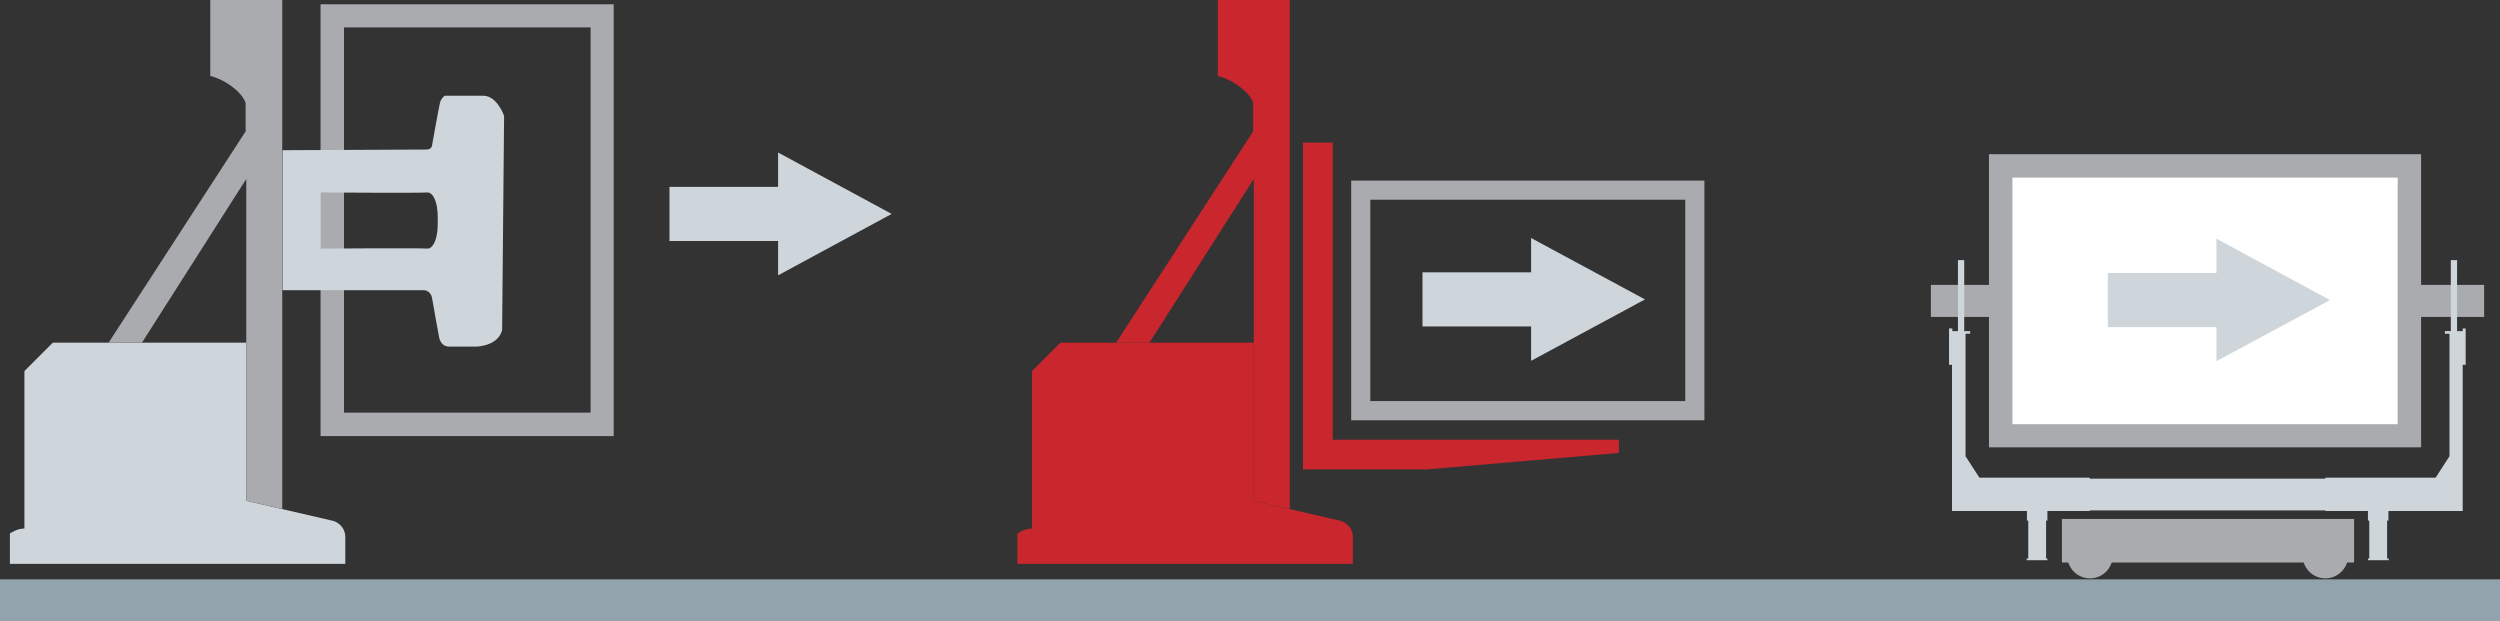
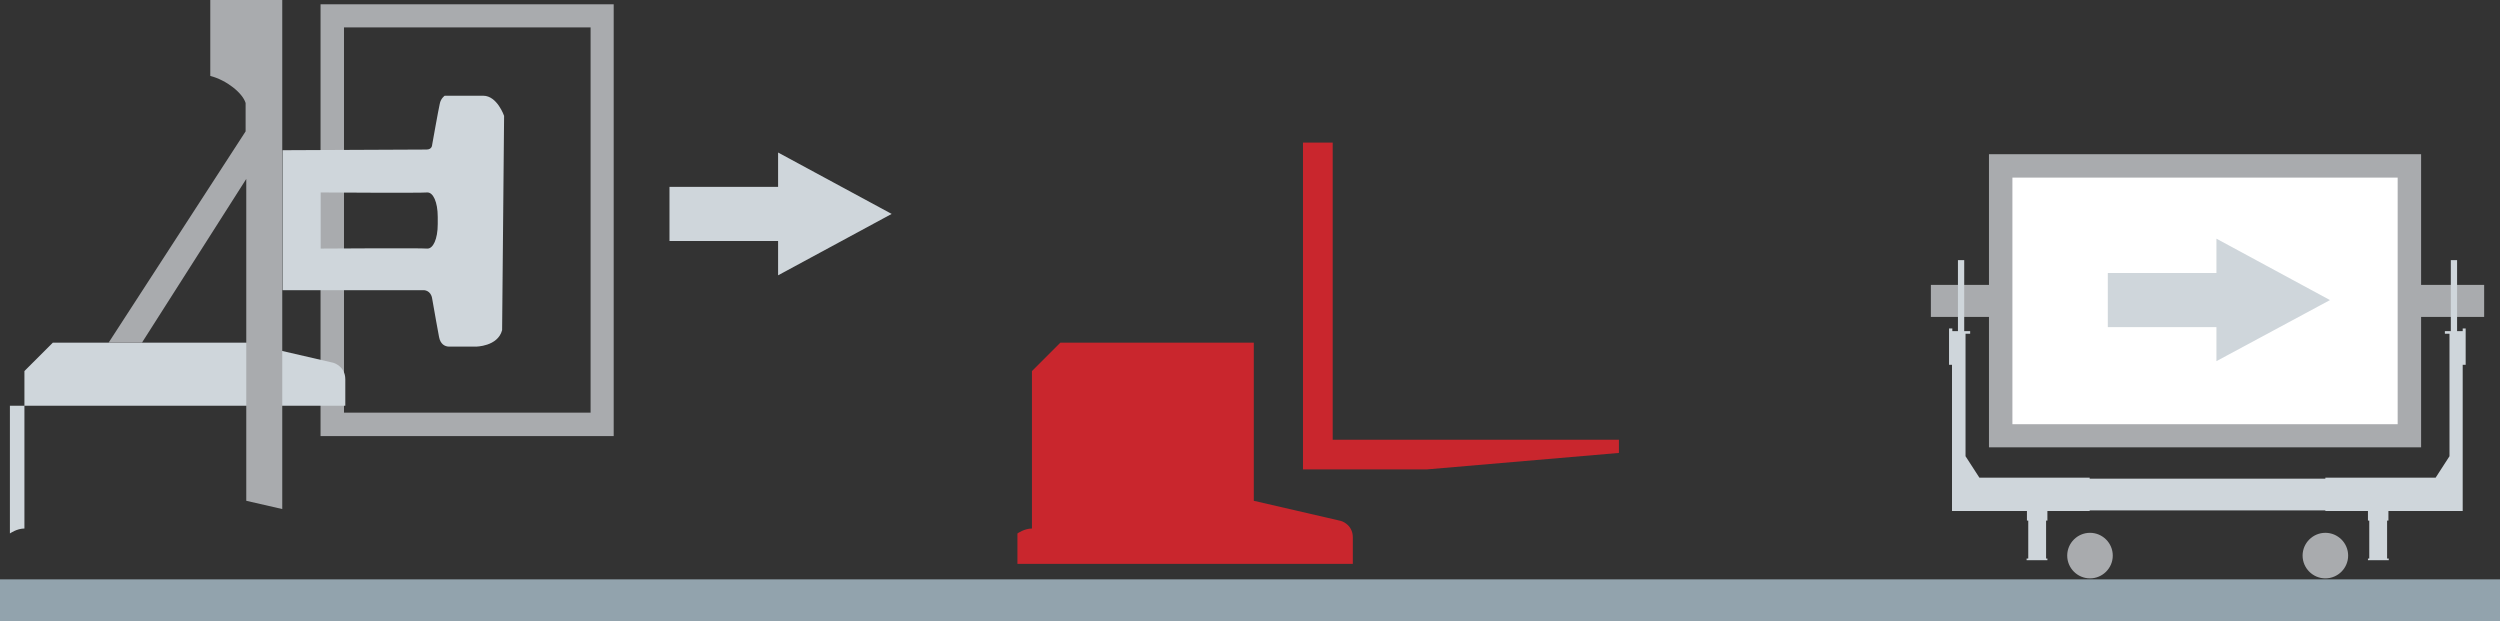
<svg xmlns="http://www.w3.org/2000/svg" version="1.1" id="Livello_1" x="0px" y="0px" viewBox="0 0 757.3 188.2" style="enable-background:new 0 0 757.3 188.2;" xml:space="preserve">
  <rect x="0" y="0" width="757.3" height="188.2" fill="#333333" stroke="none" />
  <style type="text/css">
	.st0{fill:#92A3AD;}
	.st1{fill:#CFD6DB;}
	.st2{fill:#A9ABAE;}
	.st3{fill:#C9262D;}
	.st4{fill:#FFFFFF;}
</style>
  <rect y="175.5" class="st0" width="757.3" height="12.7" />
  <polygon class="st1" points="202.8,73 235.7,73 235.7,83.4 270.1,64.8 235.7,46.2 235.7,56.6 202.8,56.6 " />
  <path class="st2" d="M97.1,132.1h88.8V1.3H97.1L97.1,132.1L97.1,132.1z M104.2,8.3h74.7v116.7h-74.7V8.3z" />
  <path class="st2" d="M733.4,135.6V46.7H602.5v88.8H733.4z" />
-   <path class="st1" d="M3,161.6c0,0,2.1-1.5,4.4-1.5v-47.7l8.6-8.6h58.6v47.9l26.4,6.1c0,0,3.6,1,3.6,5v8H3L3,161.6L3,161.6z" />
+   <path class="st1" d="M3,161.6c0,0,2.1-1.5,4.4-1.5v-47.7l8.6-8.6h58.6l26.4,6.1c0,0,3.6,1,3.6,5v8H3L3,161.6L3,161.6z" />
  <path class="st2" d="M63.7,0v23c5,1.3,9.8,5.2,10.7,8.2v8.6l-41.5,64h7.2H43l31.6-49.6v97.5l10.9,2.5V0H63.7z" />
  <path class="st1" d="M97.2,58.3c0,0,30.5,0.2,32.2,0c1.8-0.1,3.2,2.9,3.2,7.4v2.2c0,4.5-1.4,7.5-3.2,7.4c-1.8-0.2-32.2,0-32.2,0  V58.3z M85.6,87.9h42.8c0,0,2.1,0,2.5,2.5c0.4,2.5,2.1,11.7,2.1,11.7c0.4,2.1,1.7,2.9,3.1,2.9h8c0,0,6.7,0,8-5l0.6-64.9  c0,0-2.1-6.1-6.3-6.1h-11.7c0,0-1.2,0.8-1.5,2.5c-0.4,1.7-2.3,12.4-2.3,12.4s0,1.4-1.7,1.4s-43.6,0.2-43.6,0.2V87.9z" />
  <rect x="584.9" y="86.3" class="st2" width="167.6" height="9.7" />
-   <polygon class="st1" points="430.9,98.9 463.8,98.9 463.8,109.3 498.3,90.7 463.8,72.1 463.8,82.5 430.9,82.5 " />
-   <path class="st2" d="M409.3,54.7v72.6h107V54.7L409.3,54.7L409.3,54.7z M510.5,60.5v61h-95.4v-61L510.5,60.5L510.5,60.5z" />
  <path class="st3" d="M308.2,161.6c0,0,2.1-1.5,4.4-1.5v-47.7l8.6-8.6h58.6v47.9l26.4,6.1c0,0,3.6,1,3.6,5v8H308.2L308.2,161.6  L308.2,161.6z" />
-   <path class="st3" d="M368.9,0v23c5,1.3,9.8,5.2,10.7,8.2v8.6l-41.5,64h7.2h2.9l31.6-49.6v97.5l10.9,2.5V0H368.9z" />
  <path class="st2" d="M640,168.3c0,3.8-3.1,6.9-6.9,6.9c-3.8,0-6.9-3.1-6.9-6.9c0-3.8,3.1-6.9,6.9-6.9  C636.9,161.4,640,164.5,640,168.3" />
  <path class="st2" d="M711.3,168.3c0,3.8-3.1,6.9-6.9,6.9c-3.8,0-6.9-3.1-6.9-6.9c0-3.8,3.1-6.9,6.9-6.9  C708.2,161.4,711.3,164.5,711.3,168.3" />
  <polygon class="st3" points="490.4,137.2 432.1,142.2 394.7,142.2 394.7,43.2 403.7,43.2 403.7,133.2 490.4,133.2 " />
-   <rect x="624.6" y="157.2" class="st2" width="88.5" height="13.2" />
  <path class="st1" d="M746,99.5v0.8h-1.7V78.8h-1.9v21.5h-1.8v0.8h1.4v37.1l-4.2,6.5h-33.4v0.3H633v-0.3h-33.4l-4.2-6.5v-37.1h1.4  v-0.8h-1.8V78.8h-1.9v21.5h-1.7v-0.8h-1v11h0.9v34.2v2.3v7.8H614v2.9h0.4v11.5h-0.5v0.5h6.3v-0.5h-0.4v-11.5h0.4v-2.9H633v-0.2h71.4  v0.2h12.9v2.9h0.4v11.5h-0.4v0.5h6.3v-0.5h-0.5v-11.5h0.4v-2.9H746V147v-2.3v-34.2h0.9v-11H746z" />
  <rect x="609.6" y="53.8" class="st4" width="116.7" height="74.7" />
  <polygon class="st1" points="638.5,99.1 671.4,99.1 671.4,109.4 705.8,90.9 671.4,72.3 671.4,82.7 638.5,82.7 " />
</svg>